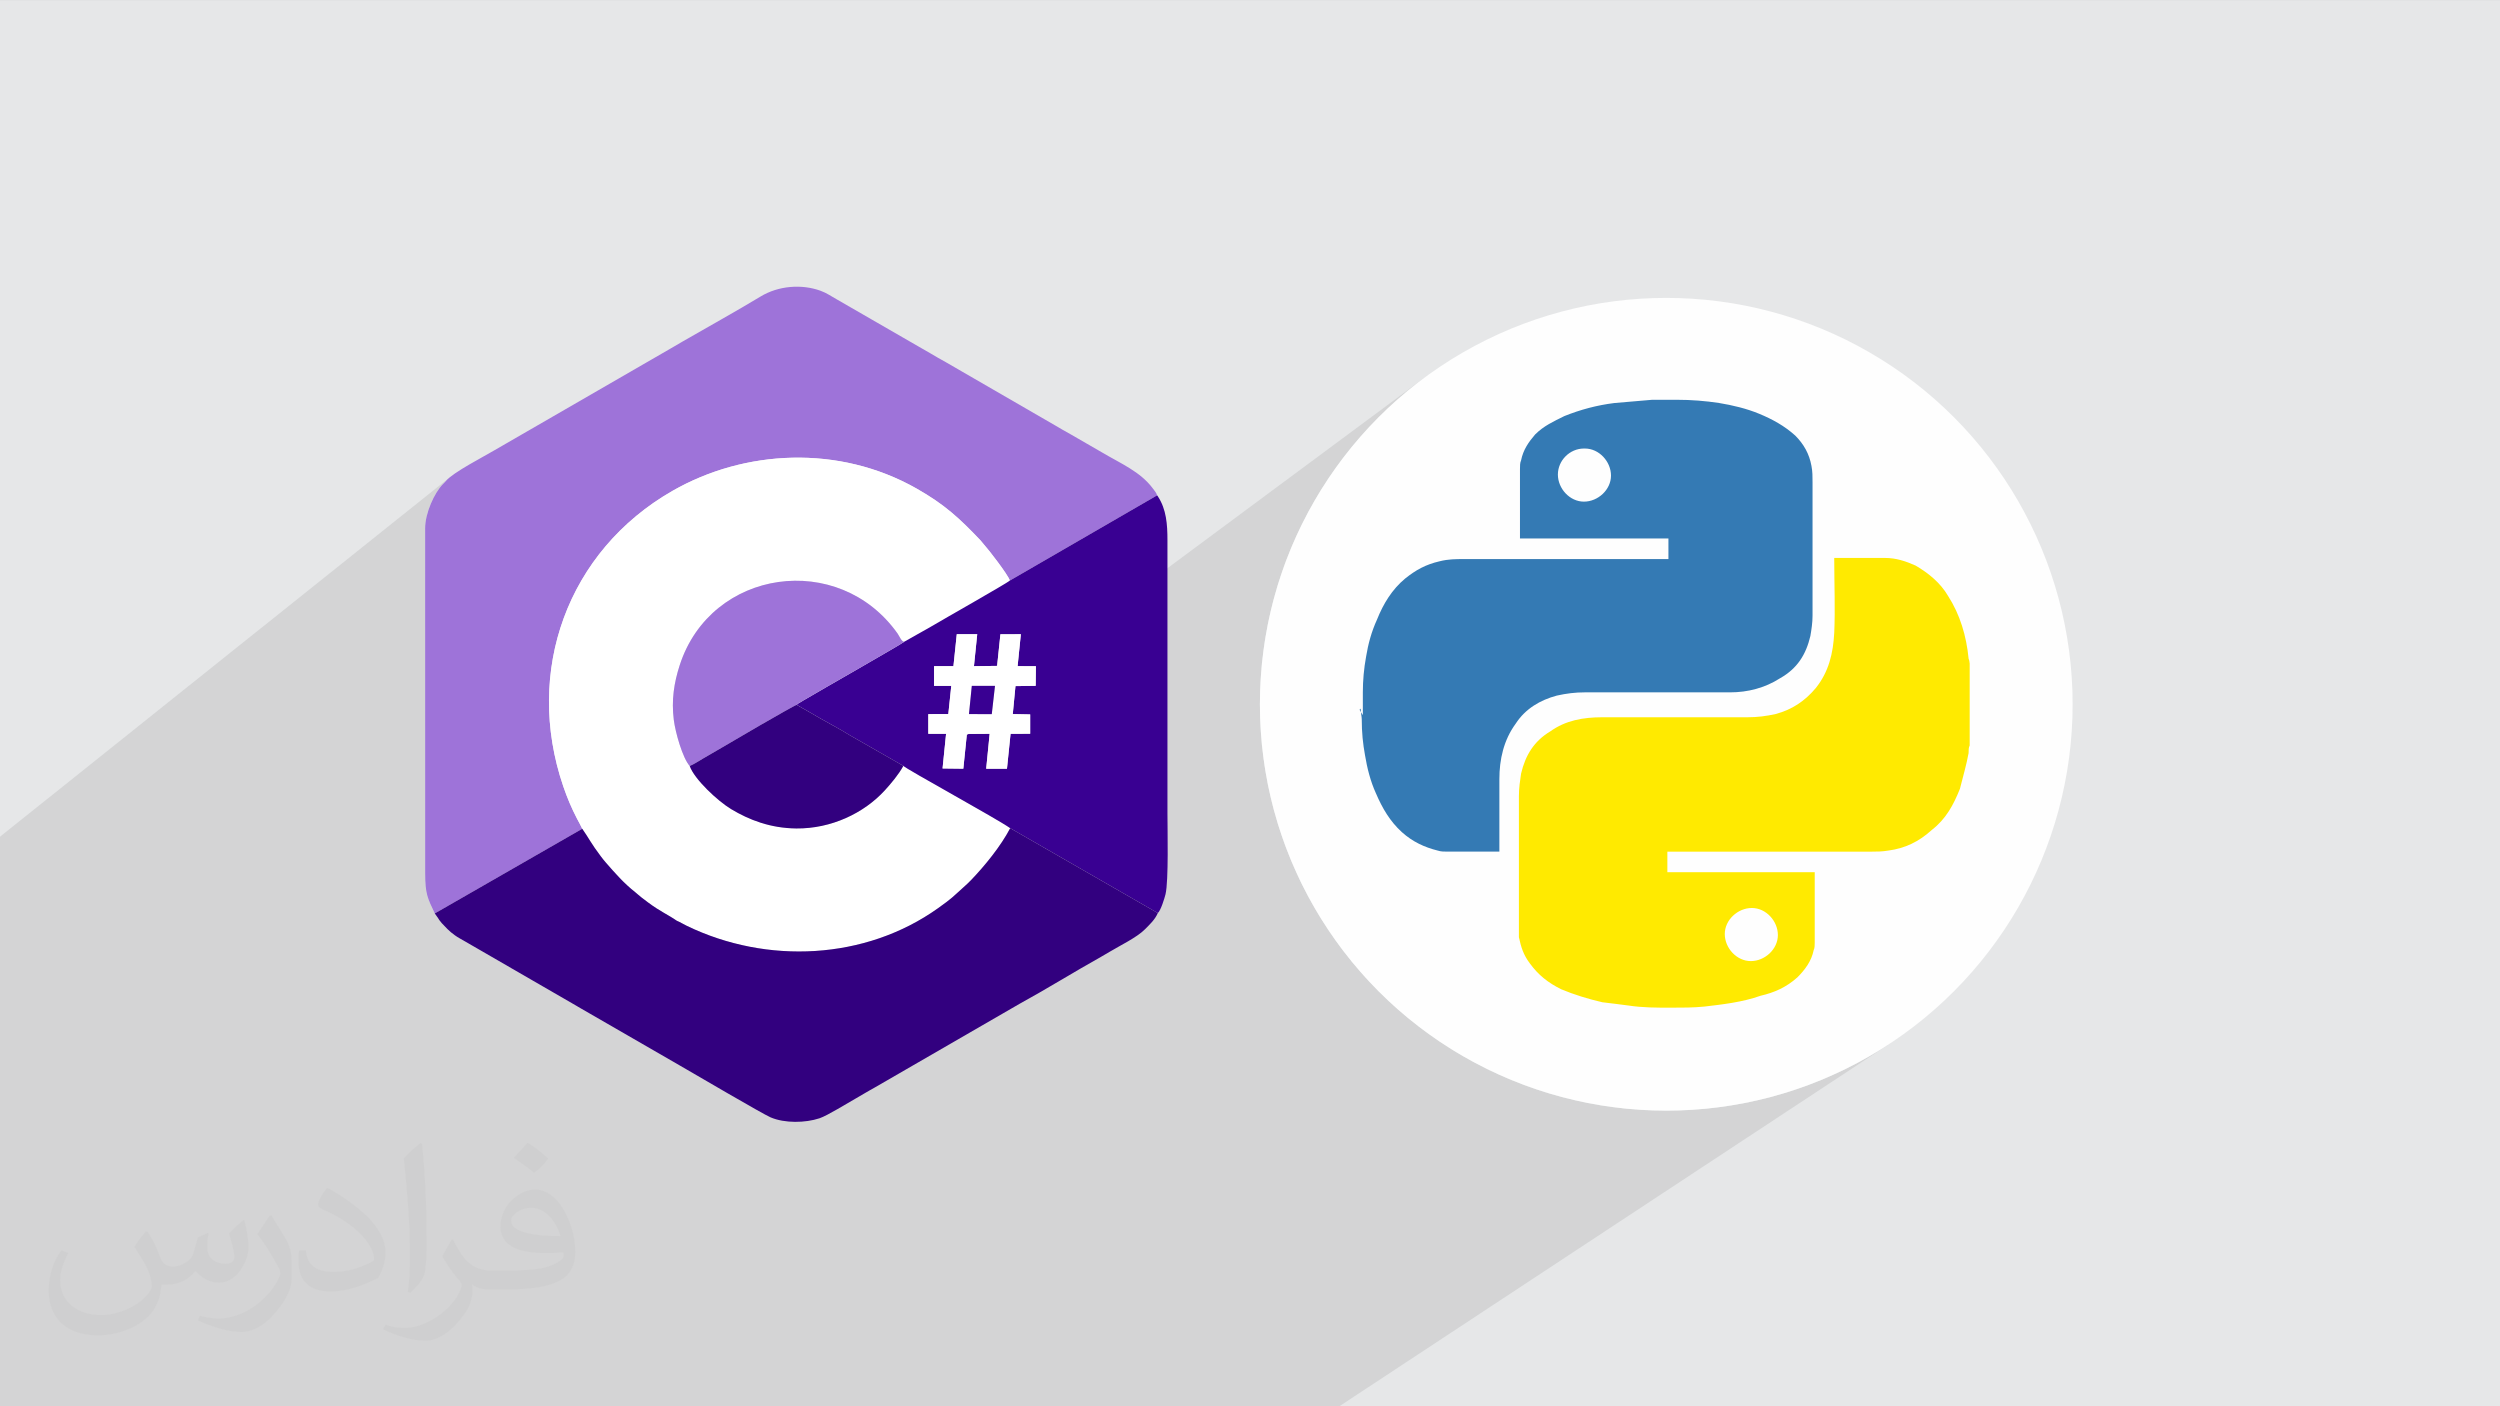
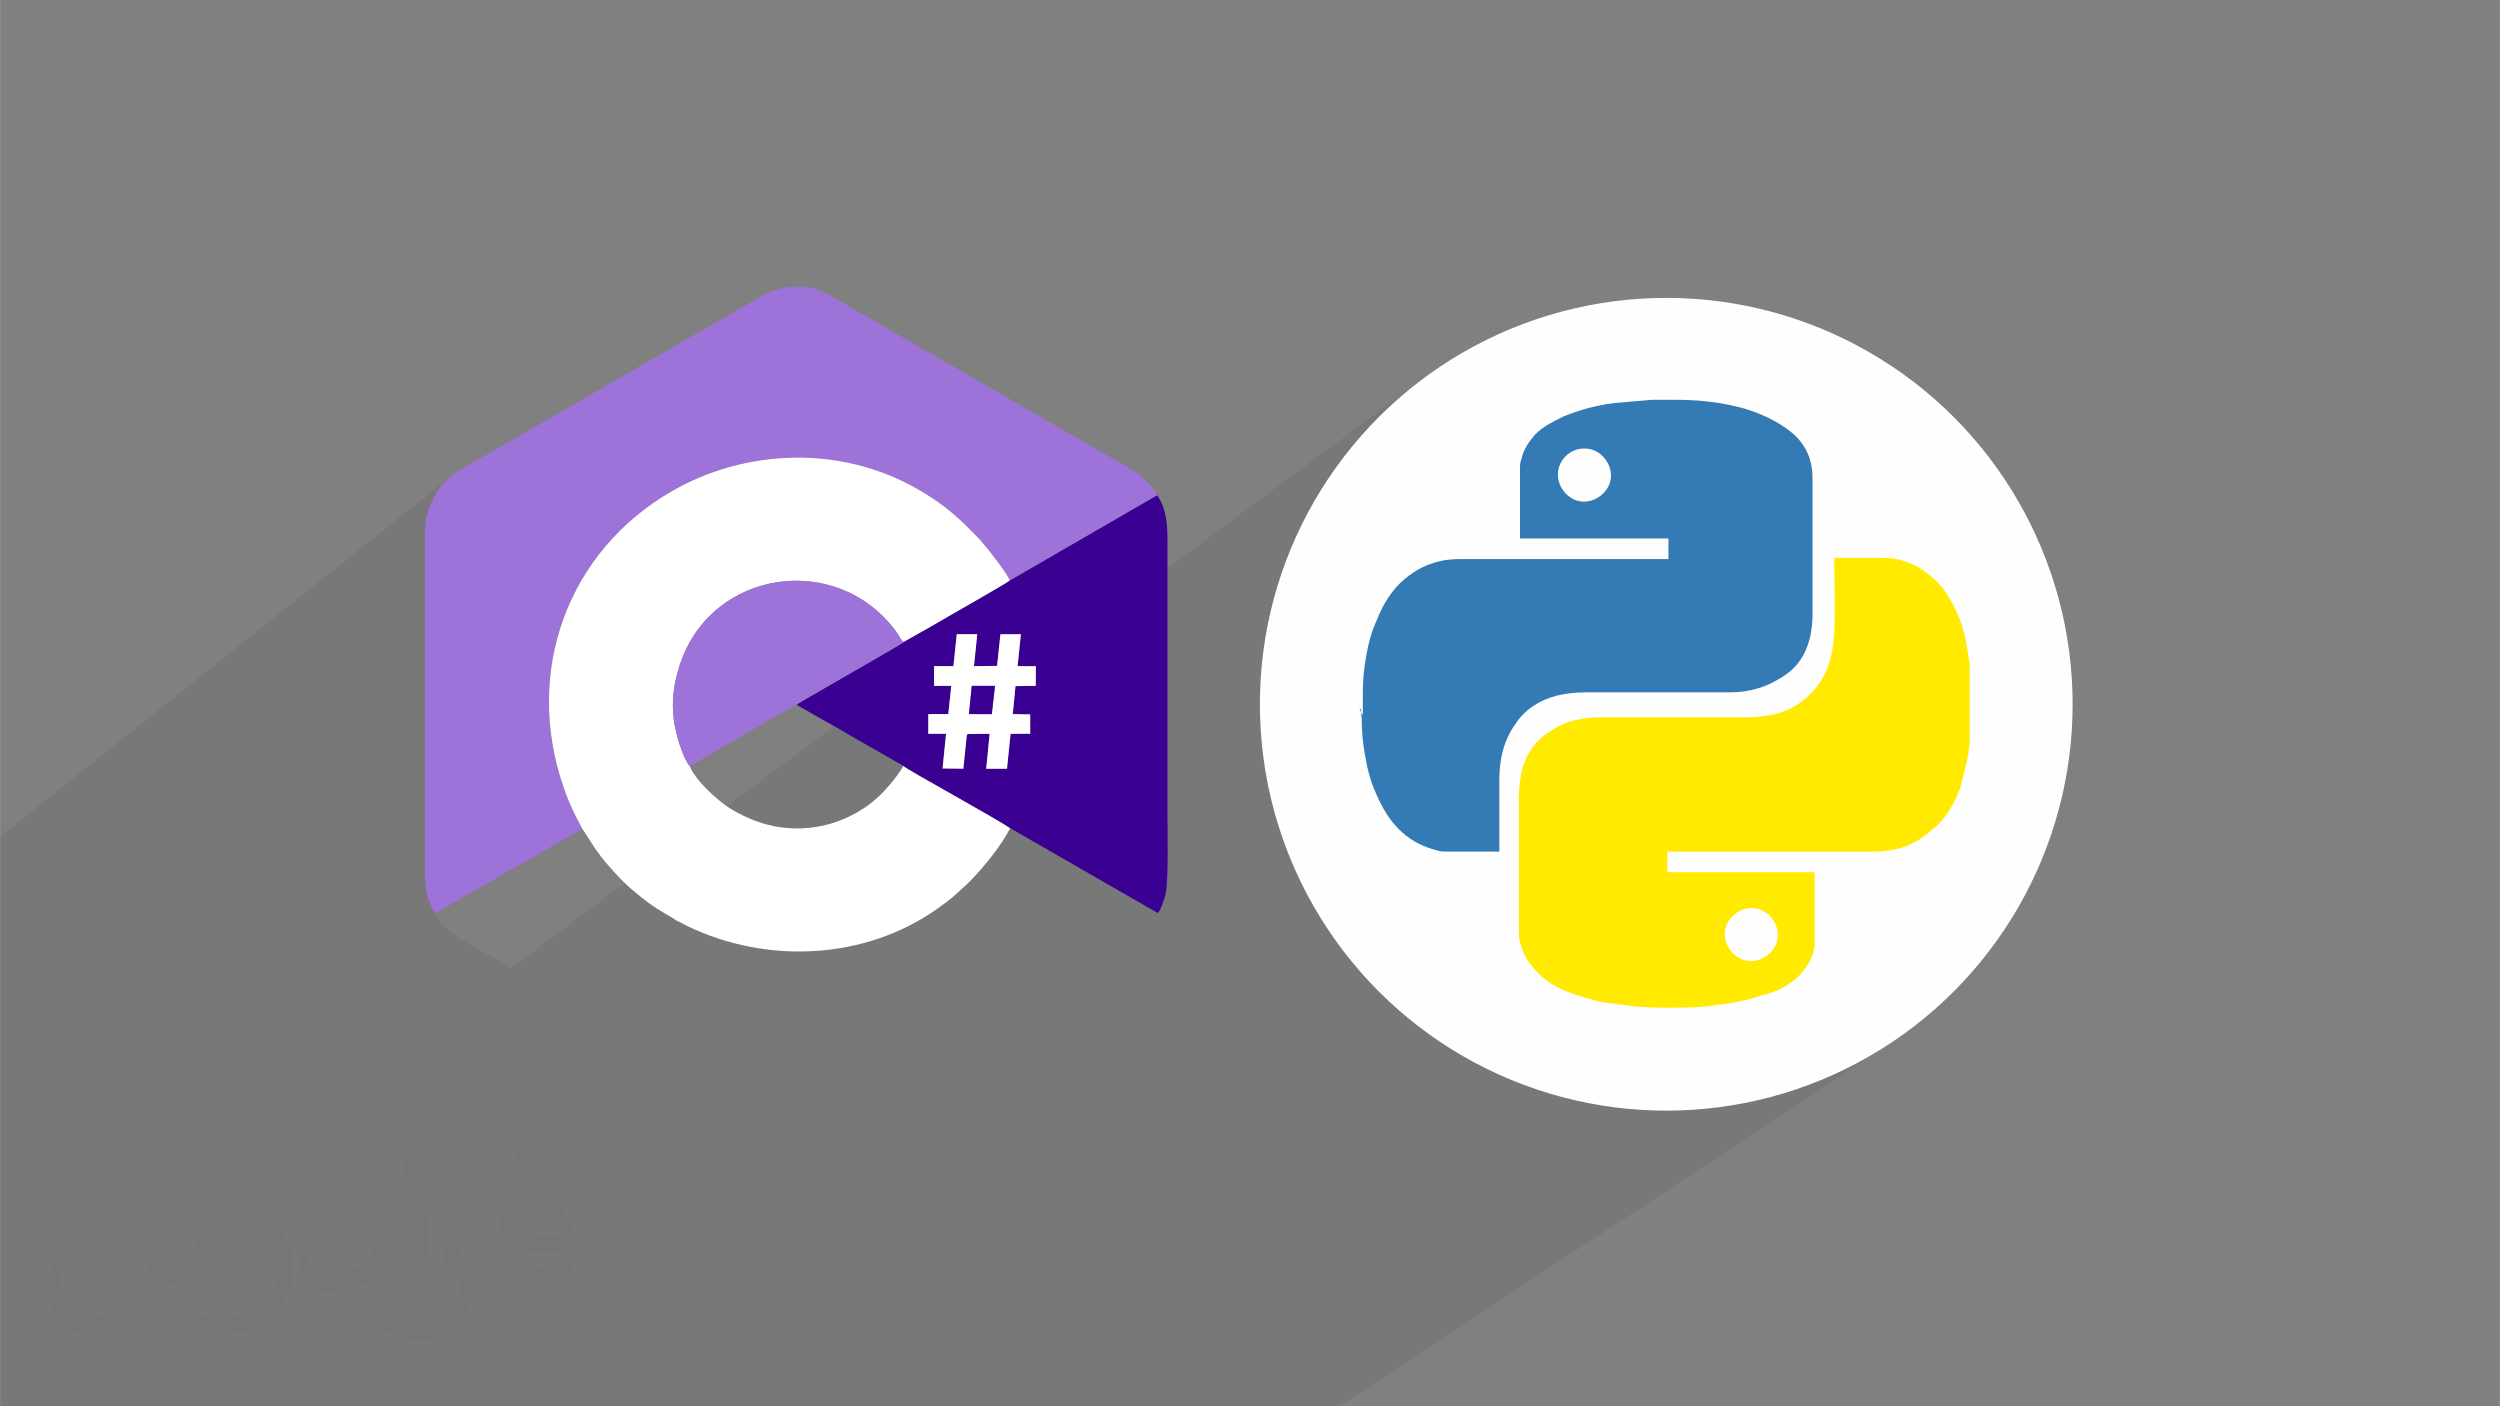
<svg xmlns="http://www.w3.org/2000/svg" xml:space="preserve" width="3.703in" height="2.083in" version="1.1" style="shape-rendering:geometricPrecision; text-rendering:geometricPrecision; image-rendering:optimizeQuality; fill-rule:evenodd; clip-rule:evenodd" viewBox="0 0 3703.33 2083.33">
  <rect x="0" y="0" width="3703.33" height="2083.33" fill="#808080" stroke="none" />
  <defs>
    <style type="text/css">
   
    .fil9 {fill:#32007F}
    .fil8 {fill:#390092}
    .fil6 {fill:#9E73D9}
    .fil0 {fill:#E6E7E8}
    .fil3 {fill:#FEFEFE}
    .fil7 {fill:white}
    .fil4 {fill:#347AB4;fill-rule:nonzero}
    .fil5 {fill:#FFEA00;fill-rule:nonzero}
    .fil2 {fill:#373435;fill-opacity:0.031}
    .fil1 {fill:#373435;fill-opacity:0.102}
   
  </style>
  </defs>
  <g id="Layer_x0020_1">
-     <polygon class="fil0" points="-1,0.07 3704.33,0.07 3704.33,2083.26 -1,2083.26 " />
    <polygon class="fil1" points="1984.09,2083.26 704.37,2083.26 697.8,2083.26 695.51,2083.26 673.81,2083.26 634.86,2083.26 632.19,2083.26 629.82,2083.26 617.43,2083.26 545.81,2083.26 314.79,2083.26 205.24,2083.26 171.97,2083.26 145.5,2083.26 145.42,2083.26 136.31,2083.26 111.99,2083.26 91.22,2083.26 88.06,2083.26 88.06,2083.26 87.19,2083.26 86.55,2083.26 83.51,2083.26 64.35,2083.26 55.66,2083.26 54.76,2083.26 52.48,2083.26 42.11,2083.26 30.83,2083.26 24.31,2083.26 4.76,2083.26 2.64,2083.26 -1,2083.26 -1,2081.96 -1,2067.08 -1,2063.05 -1,2046.59 -1,2042.28 -1,2023.06 -1,2022.62 -1,2002.33 -1,1913.21 -1,1895.82 -1,1878.85 -1,1843.24 -1,1775.8 -1,1284.85 -1,1242.09 -1,1241.02 -1,1240.2 665.98,707.24 662.84,710 660.43,712.54 659.84,713.23 659.29,713.85 658.77,714.4 658.26,714.92 657.74,715.44 657.19,715.98 656.6,716.57 655.94,717.23 653.58,719.84 651.21,722.81 648.86,726.1 646.55,729.69 644.3,733.52 642.12,737.59 640.05,741.83 638.11,746.23 636.31,750.75 634.68,755.35 633.24,760 632.02,764.67 631.02,769.31 630.28,773.89 629.82,778.39 629.66,782.76 629.7,1293.87 629.74,1299.34 629.87,1304.31 630.1,1308.82 630.43,1312.94 630.87,1316.72 631.41,1320.23 632.07,1323.52 632.85,1326.66 633.76,1329.7 634.79,1332.7 635.96,1335.72 637.27,1338.82 638.72,1342.07 640.31,1345.51 642.07,1349.22 643.98,1353.24 646.71,1356.93 648.48,1359.55 649.71,1361.51 650.82,1363.24 652.24,1365.15 654.39,1367.68 657.7,1371.24 662.59,1376.25 664.05,1377.68 665.4,1378.94 666.69,1380.09 667.96,1381.15 669.26,1382.19 670.62,1383.23 672.09,1384.34 673.7,1385.55 675.34,1386.73 676.96,1387.8 678.57,1388.8 680.2,1389.75 681.84,1390.68 683.52,1391.61 685.24,1392.59 687.03,1393.64 757.2,1434.18 1417.26,939.56 1447.54,939.56 1444.7,967.42 1481.91,939.65 1512.19,939.56 1507.37,986.88 1533.5,986.96 2108.15,560.93 2085.41,578.8 2063.56,597.72 2042.66,617.65 2022.72,638.56 2003.8,660.41 1985.93,683.15 1969.15,706.75 1953.49,731.17 1939,756.39 1925.7,782.34 1913.65,809.01 1902.87,836.35 1893.4,864.31 1885.29,892.88 1878.57,922.01 1873.28,951.65 1869.44,981.78 1867.12,1012.35 1866.34,1043.33 1867.12,1074.31 1869.44,1104.88 1873.28,1135.01 1878.57,1164.65 1885.29,1193.78 1893.4,1222.35 1902.87,1250.32 1913.65,1277.66 1925.7,1304.32 1939,1330.28 1953.49,1355.49 1969.15,1379.91 1985.93,1403.52 2003.8,1426.26 2022.72,1448.1 2042.66,1469.01 2063.56,1488.94 2085.41,1507.86 2108.15,1525.73 2131.75,1542.52 2156.18,1558.17 2181.39,1572.67 2207.34,1585.96 2234.01,1598.02 2261.35,1608.8 2289.31,1618.26 2317.88,1626.37 2347.01,1633.1 2376.65,1638.39 2406.78,1642.22 2437.35,1644.54 2468.33,1645.33 2499.31,1644.54 2529.88,1642.22 2560.01,1638.39 2589.65,1633.1 2618.78,1626.37 2647.35,1618.26 2675.32,1608.8 2702.66,1598.02 2729.32,1585.96 2755.28,1572.67 2780.49,1558.17 2804.91,1542.52 " />
    <path class="fil2" d="M219.02 1825.24c7,11 12,21 16,32 3,7 5,19 21,19 5,0 11,-1 17,-5 7,-3 12,-9 14,-17l6 -21 15 -7 1 1c-2,8 -2,15 -2,21 0,18 15,24 27,24 7,0 13,-3 13,-10 0,-8 -4,-22 -8,-35 7,-7 14,-14 22,-20l1 1c4,15 6,30 6,40 0,10 -4,20 -8,27 -7,14 -20,25 -36,25 -12,0 -25,-6 -34,-17l-1 0c-9,11 -22,20 -43,20l-7 0c-1,14 -4,24 -9,33 -13,25 -50,42 -85.01,42 -49,0 -73.01,-28 -73.01,-66 0,-23 7,-45 19,-60l10 4c-7,14 -12,27 -12,40 0,35 29,52 61,52 30,0 68.01,-20 75.01,-42 -2,-25 -12,-36 -26,-59 4,-7 10,-15 17,-23l1 0 0 0 2 1 0 0 0.02 -0.01 -0.01 0.01zm563.05 -132.01c10,6 20,14 30,23 -6,8 -12,15 -21,21 -10,-8 -20,-15 -30,-22 7,-8 14,-15 20,-22l1 0 0 0 0 0zm5 96.01c-17,0 -30,11 -30,19 0,17 33,23 73.01,23 -5,-20 -22,-42 -43,-42l-0.01 0zm-37 93.01c22,0 41,-1 55,-4 16,-4 30,-12 30,-18 0,-2 0,-3 -1,-5 -9,1 -19,1 -29,1 -29,0 -52,-7 -60,-23 -2,-4 -4,-10 -4,-15 0,-16 7,-32 19,-42 10,-9 21,-14 33,-14 20,0 37,17 48,42 6,14 11,30 11,51 0,14 -4,25 -12,34 -16,15 -45,21 -90.01,21l-20 0 0 0 -5 0c-11,0 -19,-2 -25,-7l-1 0c0,2 1,5 1,7 0,10 -3,23 -10,33 -20,30 -42,43 -60,43 -19,0 -42,-7 -63,-17l4 -7c7,3 16,5 29,5 34,0 78.01,-33 84.01,-64 -1,-3 -3,-6 -7,-10 -10,-12 -16,-22 -22,-32 5,-10 10,-18 14,-25l2 0c14,29 28,46 57,46l4 0 0 0 21 0 0 0 -3 0 0 0 0 0zm-146.01 31c2,-14 3,-29 3,-43l0 -21c0,-39 -5,-96.01 -9,-133.01 7,-8 17,-17 25,-23l2 1c5,47 7,101.01 7,151.01 0,13 -1,26 -2,35 -1,12 -8,21 -22,35l-3 -1 0 0 -1 -1 0 0 0 0zm-151.02 -62.01c1,18 10,33 41,33 20,0 36,-5 55,-14 3,-2 5,-3 5,-5 0,-12 -9,-27 -24,-41 -14,-13 -34,-25 -51,-32 -6,-3 -8,-5 -8,-8 0,-5 7,-17 13,-24l2 0c20,11 43,27 60,44 15,16 25,33 25,51 0,13 -4,26 -11,38 -22,11 -46,20 -70.01,20 -29,0 -48,-13 -48,-45 0,-3 0,-9 1,-16l10 0 0 0 0 -1 0 0 0 0 0.01 0zm-52 -52l18 29c7,11 13,22 13,41l0 24c0,19 -12,39 -32,60 -15,14 -29,20 -42,20 -19,0 -40,-6 -65,-17l3 -7c8,2 17,4 28,4 35,0 72.01,-26 88.01,-58 2,-4 3,-7 3,-9 0,-4 -2,-8 -4,-11 -9,-17 -19,-33 -30,-47 6,-9 12,-18 18,-27l2 0 0 0 0 -2 0 0 0 0 -0.01 0z" />
    <g id="_1357769879888">
      <g>
        <circle class="fil3" cx="2468.33" cy="1043.33" r="602" />
        <path class="fil4" d="M2018.83 1059.38c0,-9.63 0,-19.26 0,-30.49 0,-1.6 0,-1.6 0,-3.2 0,-17.65 1.6,-35.31 4.82,-52.98 3.2,-19.26 8.02,-36.93 16.05,-54.59 9.63,-24.07 22.47,-44.96 41.74,-61 16.05,-12.84 30.49,-20.87 51.37,-25.68 12.84,-3.21 24.07,-3.21 35.31,-3.21 99.52,0 200.67,0 301.8,0 1.61,0 1.61,0 1.61,0 0,-11.24 0,-19.26 0,-30.49 -73.85,0 -146.08,0 -219.93,0 0,-1.6 0,-1.6 0,-3.2 0,-32.1 0,-64.21 0,-97.92 0,-1.6 0,-1.6 0,-1.6 0,-4.81 0,-9.63 1.6,-12.84 3.21,-16.05 11.24,-27.29 20.87,-38.54 12.84,-12.84 27.29,-19.26 43.35,-27.28 24.07,-9.63 48.17,-16.05 73.85,-19.28 19.26,-1.6 38.54,-3.21 56.19,-4.82 1.6,0 1.6,0 1.6,0 12.84,0 22.47,0 33.7,0 1.61,0 1.61,0 1.61,0 20.86,0 41.74,1.61 62.61,4.82 19.28,3.21 40.14,8.02 59.4,16.05 19.26,8.02 36.93,17.65 52.98,32.09 12.84,12.84 20.87,27.29 24.07,44.96 1.61,8.02 1.61,16.05 1.61,24.07 0,65.82 0,131.64 0,197.46 0,11.24 -1.61,20.87 -3.21,30.49 -6.42,27.29 -19.26,48.17 -44.96,62.61 -22.47,14.44 -48.17,20.87 -73.85,20.87 -70.63,0 -142.87,0 -215.11,0 -14.44,0 -27.28,1.6 -41.74,4.81 -24.07,6.42 -46.56,19.26 -61,41.74 -17.65,24.07 -24.07,52.98 -24.07,81.87 0,35.31 0,70.63 0,105.94 0,1.6 0,1.6 0,1.6 -1.6,0 -1.6,0 -1.6,0 -24.07,0 -51.38,0 -75.45,0 -4.82,0 -9.63,0 -14.44,-1.6 -19.28,-4.82 -36.93,-12.84 -52.98,-27.29 -17.65,-16.05 -28.89,-35.31 -38.54,-57.79 -8.02,-17.65 -12.84,-36.93 -16.05,-56.19 -3.2,-17.65 -4.81,-33.71 -4.81,-52.98 0,-4.82 -1.61,-9.63 -1.61,-16.05l0 0 -1.6 1.61 1.6 3.2 0 0 3.23 4.82 0 0.01zm327.49 -394.91l0 0c-20.87,0 -38.54,17.65 -38.54,38.54 0,20.87 17.65,40.14 38.54,40.14 20.87,0 40.14,-17.65 40.14,-38.54 0,-20.86 -17.65,-40.14 -38.54,-40.14l0 0 -1.6 0z" />
        <path class="fil5" d="M2917.83 982.33c0,41.74 0,81.87 0,122.01 -1.61,3.21 -1.61,6.42 -1.61,11.24 -3.2,17.65 -8.02,33.7 -12.84,52.98 -9.63,24.07 -20.87,44.96 -41.74,61 -19.26,17.65 -40.14,27.29 -64.21,30.49 -9.63,1.6 -17.65,1.6 -24.07,1.6 -99.52,0 -200.67,0 -301.81,0 -1.6,0 -1.6,0 -1.6,0 0,11.24 0,19.26 0,30.49 72.23,0 146.08,0 218.32,0 0,1.61 0,1.61 0,1.61 0,33.72 0,69.03 0,102.75 0,3.2 0,8.02 -1.6,11.24 -3.21,16.05 -12.84,28.89 -24.07,40.14 -16.05,14.44 -33.72,22.47 -54.58,27.28 -27.29,9.63 -56.19,12.84 -83.47,16.05 -16.05,1.61 -33.72,1.61 -49.77,1.61 -20.87,0 -41.74,0 -62.61,-3.21 -12.84,-1.6 -24.07,-3.21 -38.54,-4.82 -20.87,-4.81 -41.74,-11.24 -61,-19.26 -19.26,-9.63 -33.72,-20.87 -46.56,-38.54 -9.63,-12.84 -12.84,-24.07 -16.05,-38.54 0,-4.81 0,-11.24 0,-16.05 0,-64.21 0,-128.43 0,-192.64 0,-12.84 1.61,-22.47 3.21,-33.7 6.42,-27.28 19.26,-48.17 43.35,-62.61 22.47,-16.05 48.17,-20.87 77.05,-20.87 70.63,0 142.88,0 215.11,0 14.44,0 27.29,-1.6 41.74,-4.82 24.07,-6.42 43.35,-19.26 59.4,-38.54 19.26,-24.07 25.68,-51.38 27.29,-81.87 1.6,-35.31 0,-72.24 0,-107.57 0,-1.6 0,-1.6 0,-3.2 1.6,0 1.6,0 3.2,0 24.07,0 48.17,0 72.24,0 16.05,0 30.49,4.81 44.96,11.24 19.26,11.24 36.93,25.69 48.17,44.96 17.65,27.29 27.28,59.4 30.49,93.1 1.6,3.2 1.6,8.02 1.6,11.24l0 0 0 0 -1.6 -1.6 0 0 1.6 -3.19 0.02 0zm-324.28 441.47l0 0c20.86,0 40.14,-17.65 40.14,-38.54 0,-20.86 -17.65,-40.14 -38.54,-40.14 -20.87,0 -40.14,17.65 -40.14,38.54 0,20.87 17.65,40.14 38.54,40.14z" />
      </g>
      <g>
        <path class="fil6" d="M643.98 1353.24l218.49 -125.45c-2.08,-4.68 -5.34,-10.25 -7.83,-15.03 -8.11,-15.62 -14.55,-30.85 -20.38,-47.93 -58.13,-170.3 6.3,-348.65 162.05,-437.75 106.19,-60.76 245.98,-68.83 361.53,-3.23 41.15,23.36 63.5,43.96 94.61,76.75 2.27,2.39 3.06,4.05 5.57,6.7 5.53,5.82 35.54,44.59 37.85,52.77l218.19 -126.23c-0.93,-3.71 -4.3,-7.52 -6.65,-10.65 -18.45,-24.56 -46.97,-36.39 -75.36,-53.18 -15.63,-9.24 -30.3,-17.29 -45.91,-26.52 -4.24,-2.51 -7.72,-4.3 -11.76,-6.61 -3.89,-2.22 -7.24,-4.35 -11.59,-6.78l-161.57 -93.46c-8.2,-4.56 -15.33,-8.54 -23.33,-13.39 -4.04,-2.44 -7.81,-4.61 -11.67,-6.7l-126.81 -73.13c-8.08,-4.5 -14.94,-9.43 -24.02,-12.71 -28.09,-10.17 -62.34,-7.43 -88.7,8.51 -35.57,21.5 -80.07,46.25 -116.43,67.19 -7.72,4.44 -15.11,9 -23.2,13.52l-254.12 146.78c-15.49,9.29 -61.8,32.94 -72.5,45.83 -1.65,2 -2.63,2.8 -4.48,4.7 -12.55,12.89 -26.26,42.61 -26.28,65.53l0.04 511.11c-0,30.68 3.67,36.96 14.28,59.37z" />
        <path class="fil7" d="M862.46 1227.78c9.69,13.77 13.31,22.11 27.34,40.59 2.65,3.49 4.74,6.18 7.73,9.62 13.39,15.36 26.9,30.82 43.17,43.57 3.49,2.74 5.89,5.18 9.4,7.91 3.31,2.57 6.48,4.94 9.87,7.48 17.69,13.25 29.82,18.21 42.41,26.99 4.78,2.01 10.07,5.25 14.85,7.56 118.78,57.55 264.6,50.61 372.14,-25.93 21.93,-15.61 21.7,-16.65 37.53,-30.79 4.25,-3.79 7.6,-6.85 11.53,-10.93 20.28,-21.11 44.13,-50.34 58,-76.95 -17.28,-12.7 -153.89,-87.42 -158.28,-92.32 -6.67,12.57 -19.38,27.44 -27.54,36.35 -30.9,33.77 -79.38,56.89 -131.06,56.37 -38.25,-0.39 -69.77,-12.56 -96.55,-28.67 -20.2,-12.15 -54.65,-44.45 -61.38,-63.89 -10.44,-11.73 -21.17,-49.29 -23.56,-68.44 -3.63,-29.05 0.31,-54.69 8.77,-80.81 46.37,-143.33 235.89,-169.81 322.86,-46.79 2.1,2.97 5.77,12 9.65,12.1l39.81 -22.48c16.75,-10.03 114.79,-65.47 116.73,-68.26 -2.32,-8.18 -32.33,-46.94 -37.85,-52.77 -2.51,-2.65 -3.3,-4.3 -5.57,-6.7 -31.1,-32.79 -53.46,-53.39 -94.61,-76.75 -115.55,-65.6 -255.33,-57.52 -361.53,3.23 -155.74,89.1 -220.18,267.45 -162.05,437.75 5.83,17.07 12.28,32.31 20.38,47.93 2.48,4.78 5.75,10.35 7.83,15.03z" />
        <path class="fil8" d="M1417.26 939.56l30.28 -0.01 -4.83 47.36 34.3 -0.43 4.89 -46.83 30.28 -0.09 -4.82 47.31 27.12 0.08 -0.33 29.07 -29.94 0.41 -3.98 41.42 25.78 0.53 0 28.6 -29.07 0.15 -5.32 51.67 -30.79 0.01 5.13 -51.73 -31.18 0.23c-0.24,0.06 -0.59,0.21 -0.78,0.26 -0.18,0.05 -0.59,0.55 -0.72,0.32 -0.12,-0.22 -0.48,0.2 -1.11,0.31l-5.21 50.56 -30.76 -0.37 5.21 -51.28 -26.33 -0.04 0 -29.15 29.65 -0.12 4.37 -41.73 -25.52 0 0.02 -29.19 28.7 -0 4.94 -47.31zm78.59 -79.5c-1.94,2.79 -99.98,58.24 -116.73,68.26l-39.81 22.48c-1.84,2.33 -124.69,72.28 -149.56,87.02l-7.74 4.64c-1.3,1.01 -0.96,0.76 -1.87,1.73 6.88,4.21 13.49,7.41 20.39,11.61 17.21,10.46 43.21,23.76 58.93,33.78l78.68 45c4.39,4.9 141,79.61 158.28,92.32l218.67 125.74c4.44,-3.66 10.22,-22.81 11.44,-27.94 4.71,-19.83 2.85,-95.8 2.85,-119.57l0 -404.98c0,-23.23 -1.6,-45.58 -14.02,-64.54 -1.26,-1.93 -0.33,-0.66 -1.31,-1.77l-218.19 126.23z" />
        <path class="fil6" d="M1021.6 1134.74c5.11,-1.87 14.34,-7.82 19.54,-10.91 6.84,-4.06 13.3,-7.6 20.01,-11.61 16.25,-9.68 115.7,-67.76 118.99,-68.04 0.92,-0.97 0.58,-0.72 1.87,-1.73l7.74 -4.64c24.87,-14.74 147.72,-84.69 149.56,-87.02 -3.88,-0.1 -7.54,-9.13 -9.65,-12.1 -86.96,-123.02 -276.48,-96.54 -322.86,46.79 -8.45,26.13 -12.4,51.77 -8.77,80.81 2.39,19.15 13.11,56.71 23.56,68.44z" />
-         <path class="fil9" d="M1021.6 1134.74c6.73,19.44 41.18,51.74 61.38,63.89 26.78,16.11 58.3,28.28 96.55,28.67 51.68,0.52 100.17,-22.6 131.06,-56.37 8.16,-8.92 20.88,-23.78 27.54,-36.35l-78.68 -45c-15.72,-10.02 -41.72,-23.31 -58.93,-33.78 -6.9,-4.2 -13.51,-7.4 -20.39,-11.61 -3.29,0.28 -102.74,58.35 -118.99,68.04 -6.72,4 -13.17,7.55 -20.01,11.61 -5.2,3.09 -14.43,9.04 -19.54,10.91zm-377.63 218.5c8.96,11.67 3.08,7.33 18.62,23.01 4.05,4.09 6.58,5.91 11.1,9.3 4.42,3.32 8.48,5.18 13.33,8.09l159.96 92.42c8.76,5.06 17.09,10.11 26.21,15.21l133.9 77.27c23.06,13.28 122.52,71.7 134.39,76.77 20.94,8.93 51.33,8.34 72.39,1.37 11.73,-3.88 41.89,-22.76 54.74,-29.93 4.86,-2.72 8.72,-5 13.52,-7.9 4.84,-2.93 8.97,-5.07 13.65,-7.77l214.63 -124.05c38.68,-21.13 81.04,-47.44 120.34,-69.4 4.86,-2.72 8.72,-5 13.52,-7.9 14.18,-8.58 39.8,-20.91 51.71,-32.96 7.21,-7.3 14.89,-14.25 19.12,-24.13l-218.67 -125.74c-13.87,26.61 -37.71,55.85 -58,76.95 -3.93,4.09 -7.28,7.14 -11.53,10.93 -15.83,14.13 -15.59,15.18 -37.53,30.79 -107.54,76.54 -253.37,83.48 -372.14,25.93 -4.78,-2.31 -10.07,-5.55 -14.85,-7.56 -12.59,-8.78 -24.72,-13.74 -42.41,-26.99 -3.39,-2.54 -6.56,-4.91 -9.87,-7.48 -3.52,-2.72 -5.91,-5.17 -9.4,-7.91 -16.27,-12.75 -29.78,-28.21 -43.17,-43.57 -2.99,-3.44 -5.09,-6.13 -7.73,-9.62 -14.02,-18.48 -17.65,-26.82 -27.34,-40.59l-218.49 125.45z" />
        <path class="fil7" d="M1439.55 1016.07l34.33 0.01 -4.76 41.83 -33.77 -0.04 4.2 -41.81zm-27.22 -29.19l-28.7 0 -0.02 29.19 25.52 0 -4.37 41.73 -29.65 0.12 0 29.15 26.33 0.04 -5.21 51.28 30.76 0.37 5.21 -50.56c0.63,-0.11 0.99,-0.53 1.11,-0.31 0.13,0.22 0.54,-0.28 0.72,-0.32 0.19,-0.05 0.54,-0.2 0.78,-0.26l31.18 -0.23 -5.13 51.73 30.79 -0.01 5.32 -51.67 29.07 -0.15 0 -28.6 -25.78 -0.53 3.98 -41.42 29.94 -0.41 0.33 -29.07 -27.12 -0.08 4.82 -47.31 -30.28 0.09 -4.89 46.83 -34.3 0.43 4.83 -47.36 -30.28 0.01 -4.94 47.31z" />
        <polygon class="fil8" points="1435.35,1057.88 1469.12,1057.92 1473.88,1016.08 1439.55,1016.07 " />
      </g>
    </g>
  </g>
</svg>